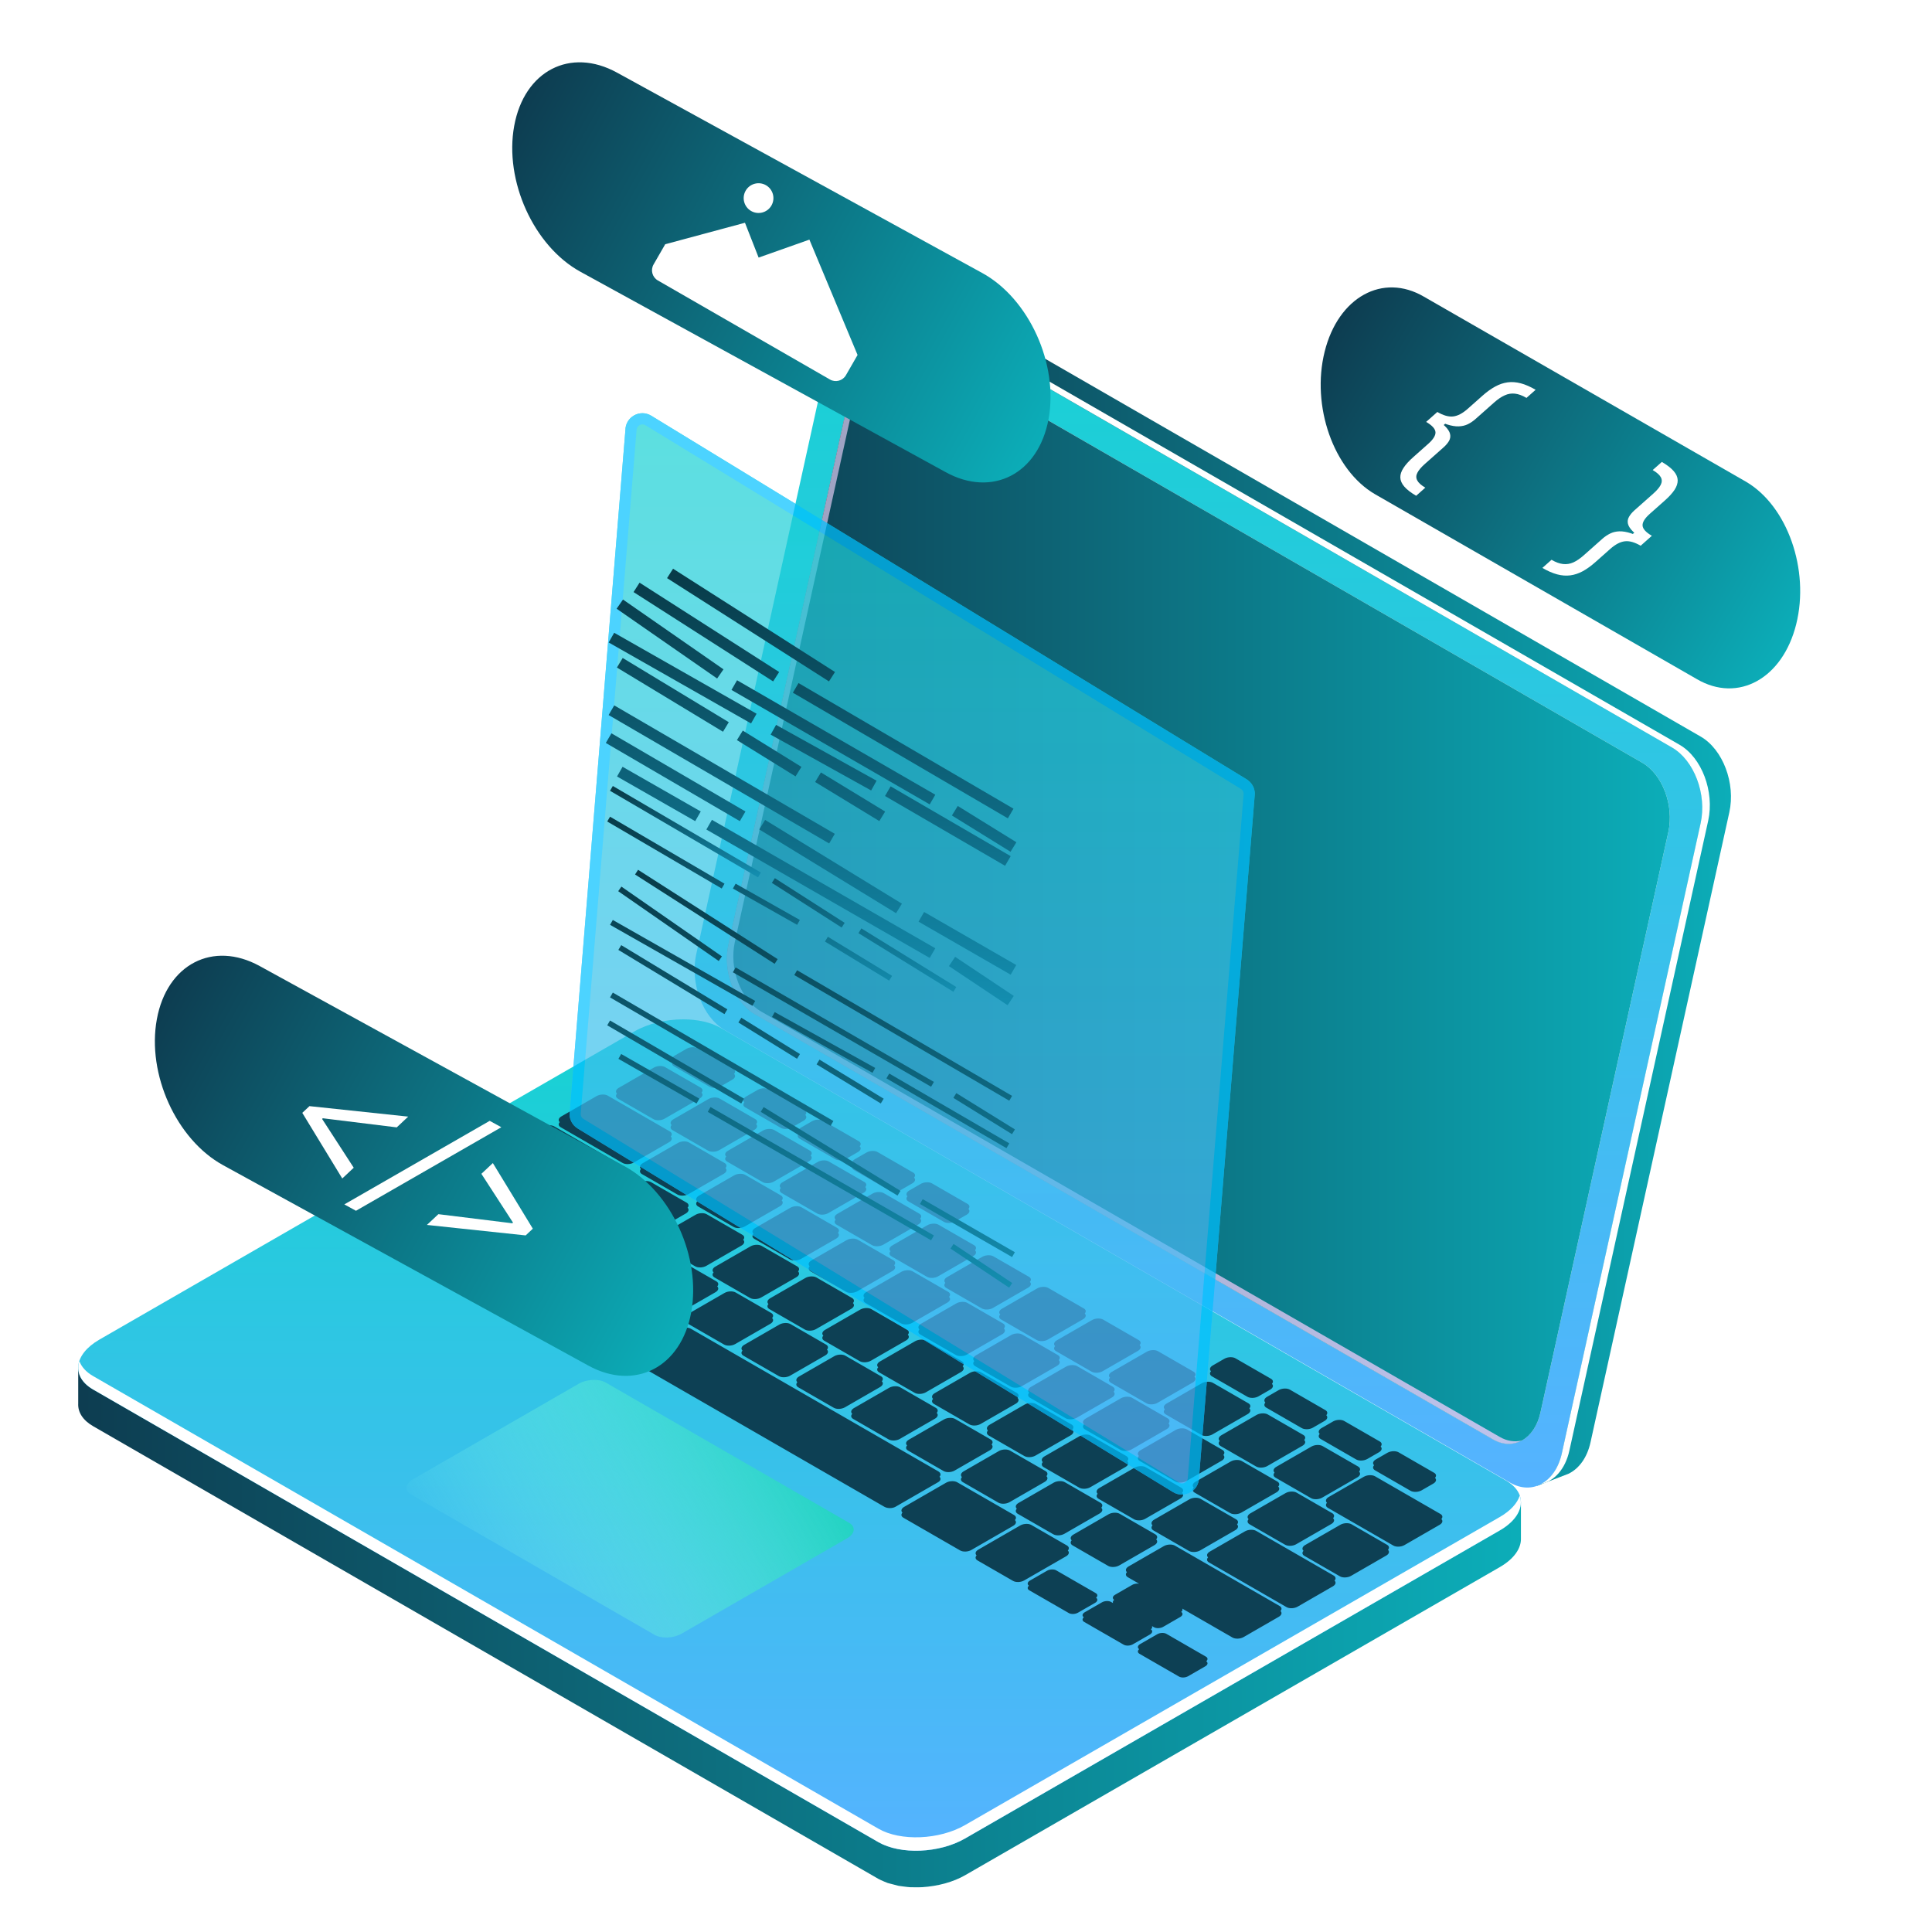
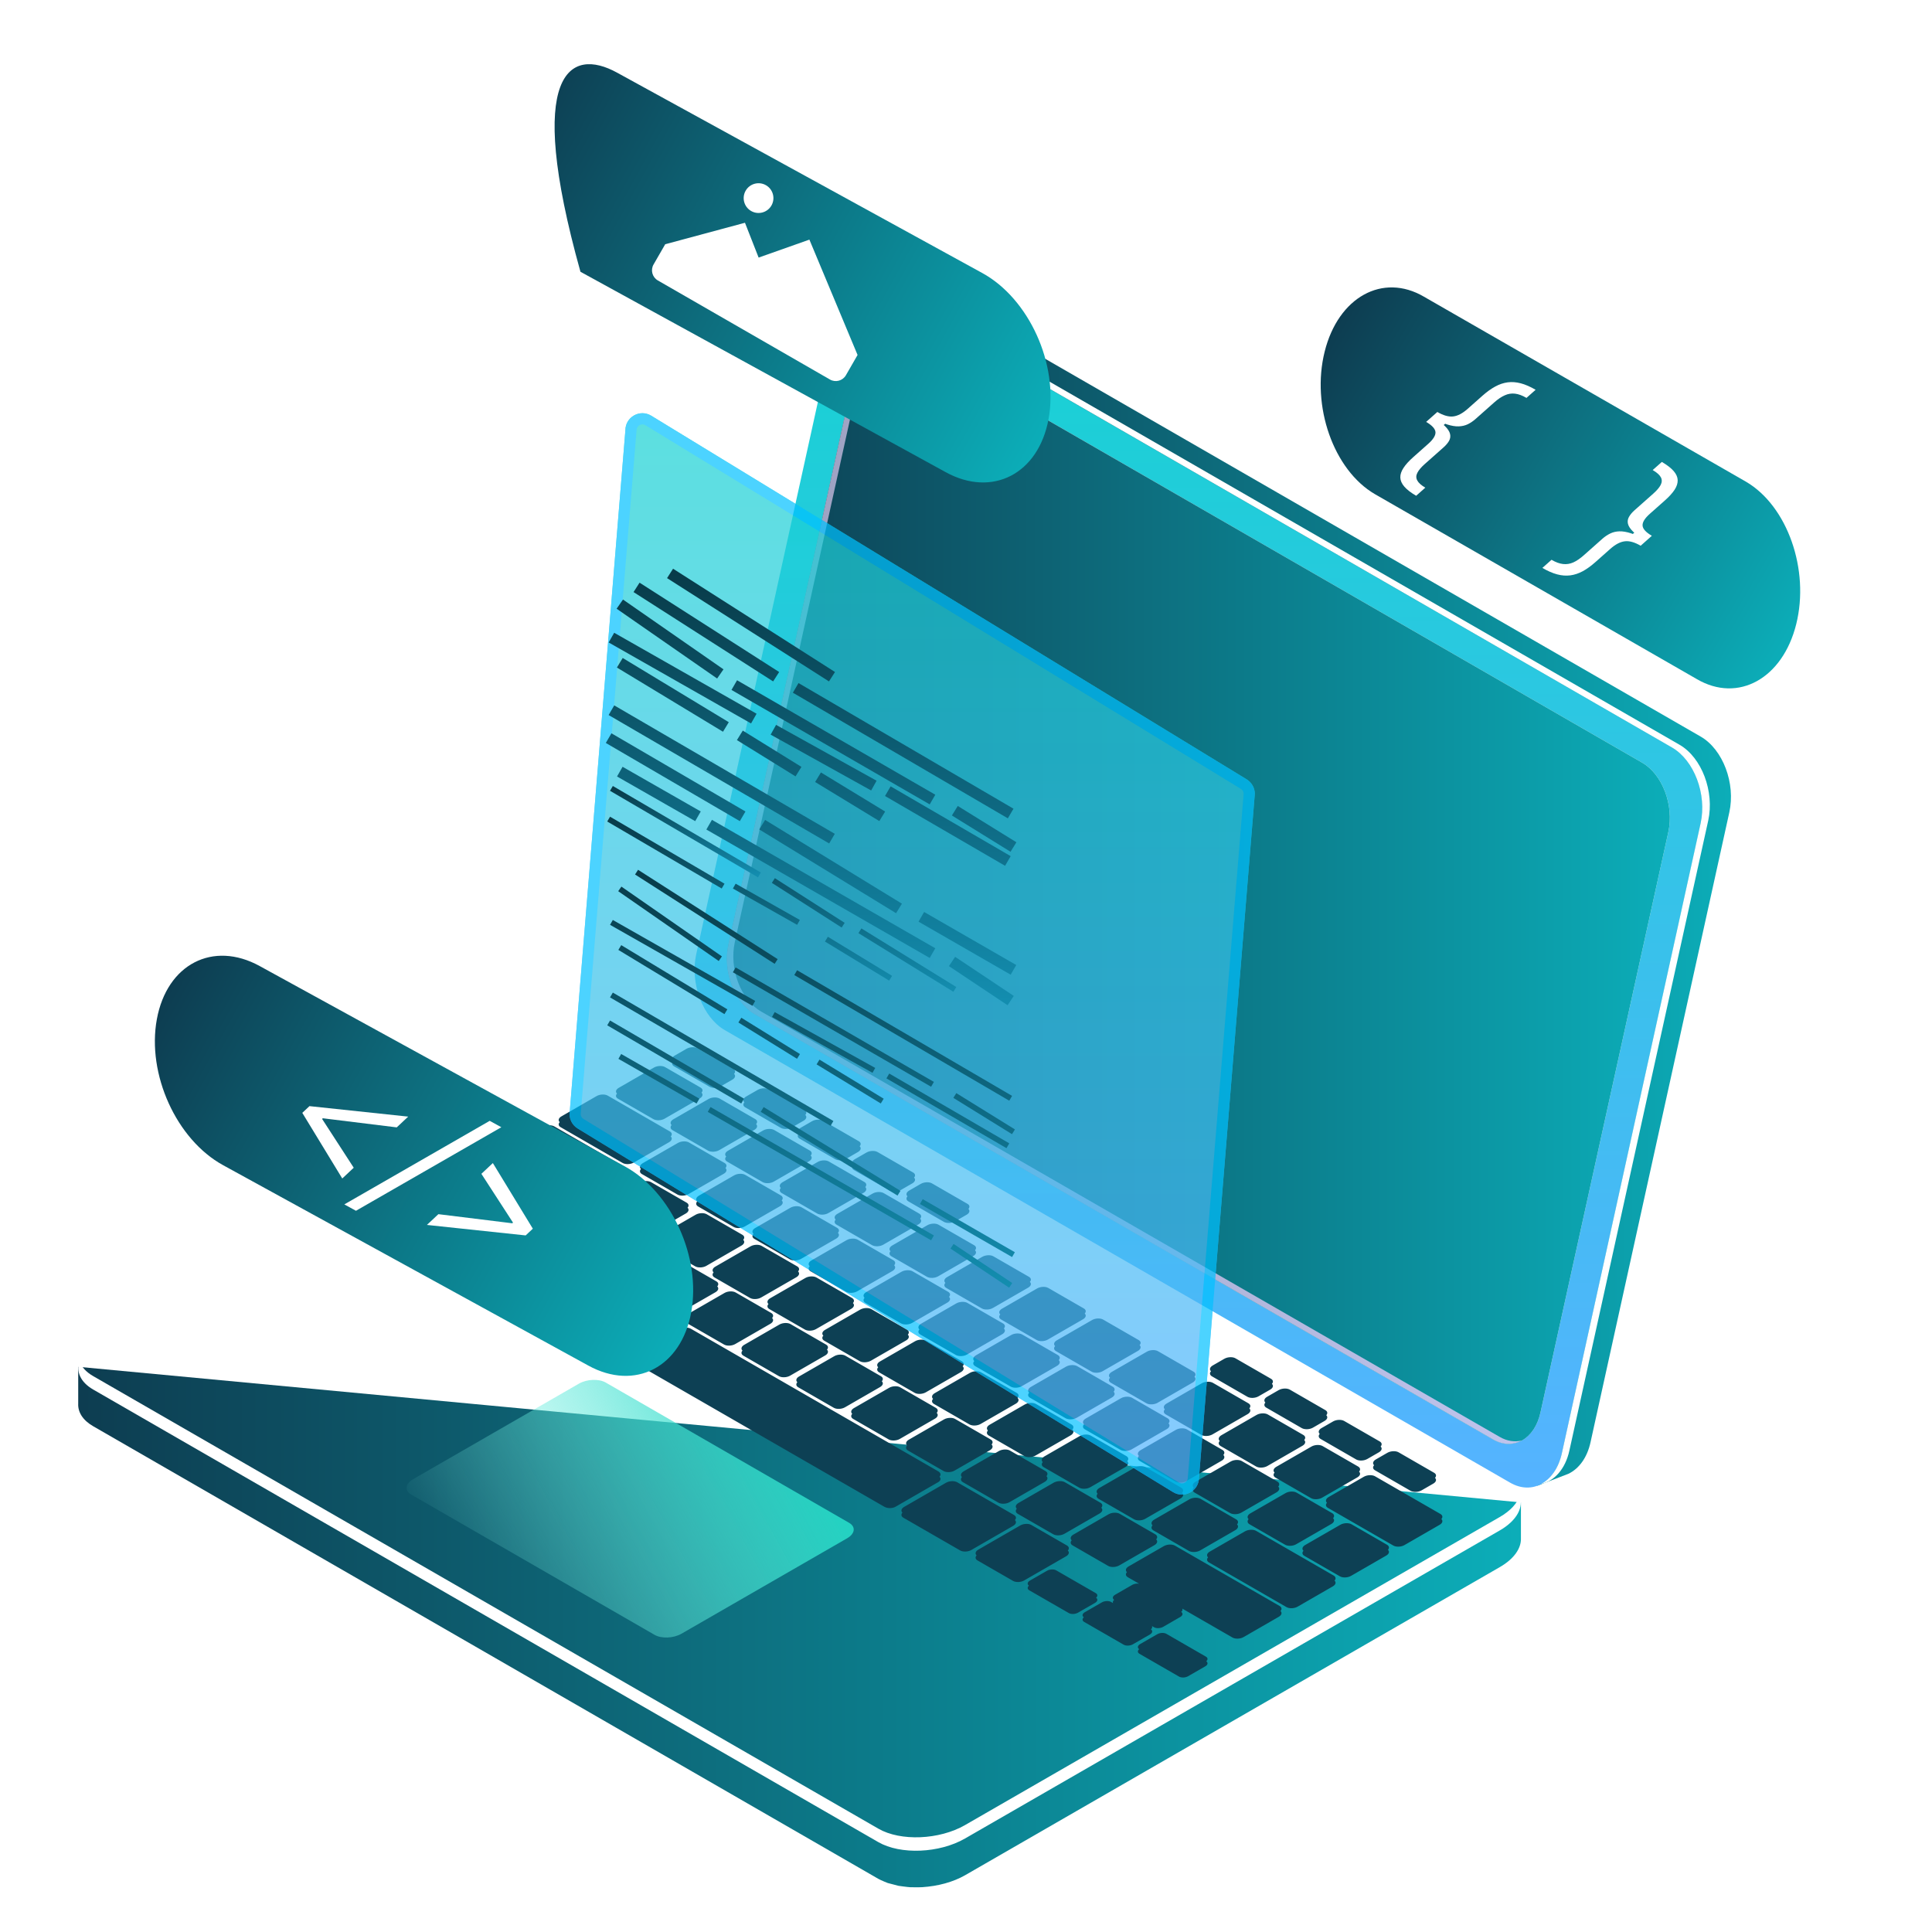
<svg xmlns="http://www.w3.org/2000/svg" width="346" height="346" viewBox="0 0 346 346" fill="none">
  <mask id="mask0_37_3604" style="mask-type:alpha" maskUnits="userSpaceOnUse" x="0" y="0" width="346" height="346">
    <rect width="346" height="346" fill="#D9D9D9" />
  </mask>
  <g mask="url(#mask0_37_3604)">
    <path d="M14.007 251.362C13.929 252.881 14.808 254.345 16.694 255.426L157.302 336.481C157.818 336.769 158.981 337.226 158.981 337.226L160.919 337.73C160.919 337.73 162.469 337.953 163.012 337.981C163.012 337.981 164.64 338.009 165.182 337.972C167.972 337.786 170.659 337.077 172.83 335.837L268.584 280.661C271.167 279.178 272.459 277.258 272.382 275.459V269.064L14.007 244.781V251.362Z" fill="url(#paint0_linear_37_3604)" />
    <path d="M304.578 131.916L163.948 50.864C162.948 50.281 160.84 50 160.84 50C160.277 50 159.715 50.108 159.184 50.281L153.795 52.334L275.321 266.081L280.882 263.941C282.741 263.055 284.24 261.089 284.849 258.28L309.701 145.486C310.857 140.279 308.546 134.207 304.578 131.916Z" fill="url(#paint1_linear_37_3604)" />
    <path d="M149.532 58.111L124.682 170.912C123.545 176.102 125.837 182.192 129.807 184.487L270.444 265.527C274.414 267.822 278.565 265.463 279.72 260.252L304.57 147.451C305.707 142.24 303.415 136.171 299.445 133.876L158.808 52.836C158.808 52.836 156.733 51.957 155.74 51.957C152.889 51.957 150.38 54.251 149.532 58.111Z" fill="url(#paint2_linear_37_3604)" />
    <path d="M154.629 52.095C155.947 51.816 157.388 52.009 158.812 52.824L299.435 133.87C303.407 136.163 305.711 142.249 304.559 147.457L279.714 260.241C279.123 262.941 277.729 264.848 275.97 265.769C278.35 265.255 280.336 263.112 281.063 259.769L305.923 146.964C307.06 141.756 304.771 135.67 300.785 133.377L160.162 52.331C158.237 51.238 156.281 51.238 154.629 52.095Z" fill="white" />
    <path d="M275.883 252.959L298.782 149.001C299.829 144.244 297.735 138.672 294.087 136.583L161.84 60.385C158.192 58.295 154.392 60.465 153.345 65.221L130.445 169.179C129.398 173.935 131.492 179.507 135.14 181.597L267.388 257.795C271.036 259.884 274.836 257.715 275.883 252.959Z" fill="white" />
    <path d="M294.087 136.583L161.841 60.386C160.895 59.849 159.933 59.59 159.021 59.59C156.42 59.59 154.123 61.699 153.347 65.222L130.447 169.18C129.4 173.955 131.494 179.508 135.142 181.597L267.388 257.795C271.035 259.884 274.835 257.735 275.882 252.959L298.782 149.001C299.828 144.245 297.735 138.673 294.087 136.583Z" fill="url(#paint3_linear_37_3604)" />
    <path d="M154.508 64.752C155.035 62.346 156.273 60.596 157.839 59.741C155.732 60.278 154.01 62.246 153.355 65.229L130.447 169.185C129.394 173.938 131.501 179.505 135.131 181.613L267.394 257.791C269.188 258.825 271.025 258.805 272.548 257.97C271.296 258.288 269.9 258.109 268.548 257.314L136.284 181.136C132.654 179.048 130.547 173.48 131.6 168.708L154.508 64.752Z" fill="url(#paint4_linear_37_3604)" />
-     <path d="M269.698 265.145L129.086 184.104C127.277 183.061 124.874 182.555 122.342 182.555C119.293 182.555 116.063 183.3 113.557 184.744L17.8 239.908C13.201 242.559 12.71 246.564 16.689 248.857L157.301 329.899C161.28 332.192 168.231 331.909 172.83 329.258L268.587 274.094C273.186 271.444 273.677 267.439 269.698 265.145Z" fill="url(#paint5_linear_37_3604)" />
    <path d="M122.039 292.585L151.715 275.489C153.14 274.668 153.292 273.427 152.059 272.716L108.482 247.601C107.249 246.891 105.095 246.978 103.67 247.8L73.994 264.9C72.569 265.716 72.417 266.958 73.65 267.668L117.226 292.783C118.459 293.494 120.614 293.406 122.039 292.585Z" fill="url(#paint6_linear_37_3604)" />
    <path d="M14.216 243.75C13.596 245.626 14.397 247.529 16.696 248.854L157.299 329.904C161.278 332.193 168.228 331.903 172.826 329.255L268.577 274.093C271.677 272.313 272.892 269.919 272.168 267.849C271.729 269.217 270.515 270.576 268.577 271.69L172.826 326.852C168.228 329.5 161.278 329.79 157.299 327.492L16.696 246.451C15.379 245.697 14.578 244.758 14.216 243.75Z" fill="white" />
    <path fill-rule="evenodd" clip-rule="evenodd" d="M131.463 192.323C131.749 192.011 131.702 191.643 131.299 191.411L124.936 187.744C124.706 187.61 124.397 187.544 124.073 187.544C123.681 187.544 123.268 187.642 122.946 187.826L120.861 189.029C120.343 189.327 120.229 189.759 120.552 190.06C120.268 190.371 120.314 190.737 120.716 190.969L127.079 194.632C127.589 194.927 128.482 194.895 129.072 194.551L131.157 193.352C131.675 193.056 131.787 192.624 131.463 192.323ZM125.465 194.773C125.868 195.006 125.916 195.371 125.631 195.684C125.954 195.985 125.841 196.418 125.324 196.714L119.016 200.348C118.429 200.686 117.54 200.722 117.027 200.43L110.664 196.76C110.261 196.53 110.216 196.163 110.5 195.851C110.176 195.551 110.29 195.122 110.805 194.823L117.112 191.188C117.435 191.005 117.848 190.906 118.239 190.906C118.564 190.906 118.872 190.971 119.105 191.107L125.465 194.773ZM119.813 204.563C120.335 204.264 120.448 203.834 120.123 203.534C120.409 203.223 120.362 202.858 119.961 202.626L108.837 196.215C108.608 196.081 108.296 196.016 107.975 196.016C107.58 196.016 107.167 196.11 106.845 196.297L100.54 199.932C100.026 200.227 99.912 200.659 100.236 200.96C99.952 201.272 99.998 201.64 100.401 201.869L111.516 208.28C112.029 208.575 112.922 208.536 113.513 208.198L119.813 204.563ZM112.835 211.567L106.53 215.199C105.938 215.54 105.046 215.575 104.536 215.283L90.833 207.382C90.433 207.15 90.385 206.784 90.669 206.473C90.347 206.173 90.459 205.743 90.974 205.442L97.282 201.81C97.603 201.623 98.012 201.528 98.407 201.528C98.729 201.528 99.04 201.594 99.273 201.728L112.978 209.624C113.38 209.856 113.426 210.222 113.141 210.534C113.466 210.834 113.351 211.268 112.835 211.567ZM122.966 215.382C123.369 215.614 123.414 215.981 123.131 216.291C123.455 216.592 123.34 217.024 122.825 217.322L116.518 220.954C115.931 221.298 115.037 221.331 114.526 221.035L108.166 217.371C107.762 217.139 107.715 216.772 108 216.461C107.677 216.16 107.789 215.729 108.306 215.428L114.611 211.799C114.931 211.613 115.345 211.515 115.737 211.515C116.061 211.515 116.374 211.583 116.603 211.715L122.966 215.382ZM76.779 222.816L70.418 219.148C70.014 218.916 69.966 218.55 70.252 218.238C69.929 217.938 70.04 217.51 70.558 217.211L78.07 212.882C78.393 212.695 78.805 212.6 79.199 212.6C79.521 212.6 79.83 212.665 80.062 212.8L86.423 216.464C86.826 216.696 86.871 217.066 86.586 217.378C86.911 217.678 86.797 218.108 86.282 218.407L78.773 222.733C78.182 223.075 77.292 223.11 76.779 222.816ZM88.596 228.396C88.009 228.738 87.115 228.774 86.604 228.479L80.244 224.811C79.841 224.58 79.796 224.214 80.08 223.902C79.756 223.602 79.871 223.173 80.384 222.871L87.897 218.545C88.219 218.358 88.633 218.263 89.024 218.263C89.348 218.263 89.657 218.328 89.887 218.463L96.249 222.127C96.653 222.359 96.7 222.727 96.414 223.04C96.738 223.34 96.627 223.772 96.109 224.07L88.596 228.396ZM106.076 227.79C106.476 228.022 106.523 228.389 106.238 228.702C106.562 229.002 106.449 229.432 105.933 229.734L98.422 234.06C97.833 234.397 96.943 234.437 96.43 234.142L90.067 230.474C89.667 230.243 89.62 229.878 89.903 229.565C89.581 229.265 89.694 228.833 90.209 228.534L97.721 224.208C98.045 224.022 98.459 223.926 98.85 223.926C99.175 223.926 99.484 223.992 99.713 224.127L106.076 227.79ZM118.622 224.721C118.908 224.408 118.861 224.04 118.457 223.808L112.098 220.144C111.865 220.009 111.555 219.944 111.232 219.944C110.84 219.944 110.426 220.039 110.106 220.226L103.797 223.861C103.283 224.157 103.172 224.588 103.493 224.888C103.21 225.2 103.257 225.569 103.656 225.798L110.019 229.469C110.532 229.76 111.421 229.724 112.016 229.383L118.316 225.752C118.834 225.454 118.946 225.022 118.622 224.721ZM119.843 235.129C120.356 235.424 121.248 235.388 121.84 235.047L128.144 231.416C128.661 231.113 128.776 230.683 128.451 230.383C128.736 230.071 128.691 229.704 128.288 229.471L121.922 225.808C121.692 225.673 121.383 225.608 121.061 225.608C120.668 225.608 120.254 225.702 119.931 225.89L113.628 229.521C113.111 229.82 112.996 230.252 113.321 230.553C113.036 230.863 113.082 231.23 113.484 231.461L119.843 235.129ZM138.274 236.046C138.559 235.734 138.514 235.367 138.111 235.134L131.751 231.471C131.519 231.336 131.207 231.271 130.882 231.271C130.491 231.271 130.078 231.365 129.755 231.553L123.451 235.185C122.934 235.483 122.821 235.915 123.144 236.216C122.86 236.526 122.907 236.893 123.307 237.125L129.67 240.792C130.181 241.087 131.072 241.048 131.662 240.71L137.967 237.076C138.485 236.777 138.599 236.346 138.274 236.046ZM147.938 240.799C148.337 241.031 148.384 241.398 148.101 241.711C148.422 242.011 148.311 242.44 147.797 242.739L141.49 246.373C140.901 246.711 140.009 246.75 139.496 246.455L133.133 242.788C132.733 242.556 132.686 242.19 132.969 241.878C132.647 241.576 132.761 241.143 133.277 240.847L139.581 237.213C139.903 237.026 140.317 236.934 140.707 236.934C141.033 236.934 141.344 236.997 141.575 237.131L147.938 240.799ZM157.924 247.372C158.209 247.06 158.165 246.694 157.761 246.462L151.401 242.795C151.169 242.66 150.859 242.594 150.535 242.594C150.143 242.594 149.729 242.689 149.409 242.877L143.101 246.511C142.583 246.807 142.471 247.238 142.796 247.539C142.509 247.851 142.557 248.219 142.961 248.452L149.324 252.119C149.835 252.413 150.726 252.374 151.316 252.037L157.62 248.402C158.135 248.103 158.25 247.671 157.924 247.372ZM167.447 254.065C167.965 253.767 168.077 253.335 167.753 253.035C168.039 252.723 167.991 252.357 167.588 252.125L161.225 248.458C160.996 248.323 160.684 248.258 160.362 248.258C159.968 248.258 159.558 248.352 159.233 248.54L152.928 252.174C152.414 252.47 152.299 252.902 152.623 253.202C152.339 253.514 152.384 253.882 152.787 254.111L159.147 257.782C159.658 258.074 160.552 258.038 161.139 257.7L167.447 254.065ZM177.579 258.696C177.904 258.997 177.789 259.427 177.272 259.729L170.967 263.36C170.377 263.701 169.488 263.737 168.975 263.442L162.611 259.774C162.212 259.543 162.165 259.176 162.448 258.865C162.127 258.565 162.238 258.133 162.752 257.837L169.06 254.203C169.382 254.016 169.796 253.921 170.186 253.921C170.512 253.921 170.82 253.986 171.052 254.121L177.416 257.788C177.818 258.02 177.864 258.385 177.579 258.696ZM187.243 263.452C187.644 263.684 187.69 264.049 187.406 264.36C187.729 264.66 187.616 265.09 187.099 265.389L180.795 269.023C180.205 269.361 179.311 269.4 178.799 269.106L172.439 265.438C172.037 265.206 171.991 264.84 172.275 264.529C171.951 264.229 172.066 263.796 172.583 263.498L178.887 259.867C179.208 259.679 179.623 259.585 180.014 259.585C180.338 259.585 180.648 259.65 180.88 259.785L187.243 263.452ZM190.618 274.687C190.028 275.025 189.137 275.064 188.628 274.769L182.262 271.102C181.862 270.87 181.815 270.504 182.1 270.191C181.776 269.892 181.888 269.457 182.406 269.161L188.71 265.527C189.033 265.343 189.447 265.248 189.84 265.248C190.162 265.248 190.474 265.313 190.703 265.445L197.066 269.116C197.469 269.345 197.515 269.712 197.23 270.024C197.555 270.324 197.44 270.754 196.925 271.053L190.618 274.687ZM206.894 274.775C207.294 275.007 207.341 275.375 207.058 275.687C207.379 275.986 207.268 276.417 206.753 276.716L200.445 280.35C199.858 280.688 198.966 280.727 198.453 280.433L192.093 276.765C191.69 276.533 191.642 276.165 191.928 275.852C191.604 275.552 191.716 275.121 192.234 274.825L198.535 271.19C198.86 271.003 199.274 270.908 199.667 270.908C199.99 270.908 200.301 270.973 200.532 271.108L206.894 274.775ZM133.101 222.039C133.385 221.727 133.34 221.359 132.937 221.128L126.577 217.464C126.345 217.329 126.036 217.263 125.711 217.263C125.321 217.263 124.907 217.358 124.582 217.545L118.277 221.18C117.76 221.476 117.647 221.908 117.97 222.208C117.686 222.52 117.733 222.889 118.133 223.12L124.5 226.785C125.008 227.079 125.902 227.043 126.492 226.703L132.796 223.067C133.311 222.771 133.426 222.34 133.101 222.039ZM142.926 227.702C143.211 227.391 143.167 227.023 142.763 226.79L136.4 223.127C136.171 222.992 135.861 222.926 135.537 222.926C135.142 222.926 134.728 223.021 134.408 223.209L128.103 226.843C127.585 227.138 127.473 227.57 127.797 227.87C127.511 228.182 127.559 228.55 127.962 228.78L134.322 232.448C134.834 232.743 135.727 232.707 136.315 232.366L142.622 228.735C143.137 228.435 143.252 228.003 142.926 227.702ZM152.586 232.454C152.99 232.687 153.037 233.055 152.75 233.366C153.075 233.666 152.964 234.096 152.445 234.398L146.142 238.026C145.55 238.37 144.661 238.406 144.148 238.111L137.786 234.444C137.385 234.212 137.338 233.845 137.623 233.535C137.299 233.234 137.412 232.802 137.93 232.503L144.233 228.872C144.555 228.684 144.966 228.59 145.359 228.59C145.682 228.59 145.993 228.655 146.227 228.79L152.586 232.454ZM162.578 239.028C162.865 238.717 162.818 238.347 162.414 238.117L156.051 234.453C155.818 234.319 155.51 234.253 155.182 234.253C154.791 234.253 154.381 234.346 154.061 234.532L147.754 238.166C147.24 238.462 147.125 238.896 147.449 239.197C147.165 239.508 147.211 239.876 147.613 240.107L153.976 243.774C154.484 244.069 155.378 244.029 155.969 243.689L162.273 240.058C162.791 239.759 162.903 239.327 162.578 239.028ZM172.242 243.777C172.644 244.009 172.69 244.378 172.406 244.689C172.73 244.99 172.615 245.423 172.098 245.721L165.797 249.353C165.203 249.693 164.312 249.732 163.801 249.438L157.438 245.77C157.038 245.539 156.991 245.172 157.275 244.86C156.952 244.56 157.065 244.126 157.582 243.83L163.886 240.196C164.212 240.008 164.625 239.914 165.016 239.914C165.341 239.914 165.649 239.979 165.879 240.114L172.242 243.777ZM173.625 255.102L167.263 251.434C166.861 251.202 166.815 250.833 167.1 250.522C166.775 250.221 166.89 249.79 167.408 249.494L173.711 245.859C174.033 245.671 174.447 245.577 174.84 245.577C175.163 245.577 175.474 245.642 175.705 245.777L182.067 249.441C182.47 249.673 182.515 250.04 182.23 250.352C182.556 250.653 182.441 251.086 181.923 251.385L175.62 255.016C175.028 255.357 174.135 255.393 173.625 255.102ZM177.088 257.094L183.455 260.762C183.966 261.056 184.857 261.021 185.444 260.679L191.752 257.048C192.266 256.749 192.381 256.316 192.055 256.015C192.341 255.704 192.296 255.336 191.892 255.104L185.532 251.44C185.3 251.306 184.992 251.24 184.666 251.24C184.276 251.24 183.862 251.335 183.537 251.523L177.232 255.157C176.715 255.452 176.602 255.885 176.925 256.185C176.641 256.496 176.688 256.864 177.088 257.094ZM195.269 266.34C194.682 266.684 193.789 266.719 193.277 266.425L186.918 262.757C186.514 262.525 186.466 262.158 186.752 261.847C186.428 261.547 186.541 261.116 187.058 260.817L193.362 257.186C193.684 256.999 194.098 256.904 194.488 256.904C194.814 256.904 195.122 256.969 195.356 257.104L201.718 260.768C202.118 261 202.165 261.368 201.881 261.68C202.203 261.98 202.092 262.41 201.577 262.711L195.269 266.34ZM203.103 272.088C203.616 272.383 204.506 272.343 205.096 272.003L211.4 268.372C211.918 268.073 212.03 267.644 211.706 267.344C211.992 267.031 211.944 266.663 211.541 266.431L205.181 262.764C204.948 262.63 204.64 262.567 204.315 262.567C203.924 262.567 203.511 262.659 203.189 262.846L196.881 266.481C196.368 266.776 196.252 267.21 196.575 267.511C196.292 267.822 196.338 268.189 196.74 268.421L203.103 272.088ZM214.924 277.67C214.334 278.007 213.44 278.046 212.929 277.752L206.568 274.084C206.166 273.852 206.12 273.485 206.404 273.173C206.08 272.873 206.195 272.439 206.709 272.143L213.014 268.509C213.339 268.322 213.753 268.227 214.143 268.227C214.469 268.227 214.777 268.293 215.006 268.427L221.373 272.094C221.773 272.324 221.82 272.693 221.535 273.006C221.859 273.306 221.746 273.736 221.228 274.035L214.924 277.67ZM238.841 282.16C239.24 282.391 239.287 282.76 239.003 283.071C239.326 283.37 239.214 283.804 238.696 284.099L232.392 287.735C231.803 288.076 230.91 288.112 230.399 287.817L216.517 279.817C216.114 279.587 216.066 279.217 216.352 278.906C216.028 278.603 216.14 278.175 216.658 277.876L222.961 274.245C223.284 274.058 223.7 273.963 224.091 273.963C224.416 273.963 224.724 274.028 224.954 274.159L238.841 282.16ZM251.519 276.71C250.929 277.05 250.038 277.086 249.528 276.791L237.809 270.04C237.409 269.808 237.362 269.443 237.645 269.13C237.324 268.829 237.436 268.395 237.952 268.099L244.257 264.465C244.582 264.281 244.993 264.187 245.387 264.187C245.708 264.187 246.021 264.252 246.25 264.384L257.967 271.137C258.37 271.369 258.416 271.736 258.131 272.047C258.456 272.347 258.342 272.779 257.823 273.075L251.519 276.71ZM159.971 225.683C160.371 225.915 160.418 226.282 160.133 226.594C160.457 226.895 160.344 227.328 159.827 227.624L153.523 231.258C152.934 231.595 152.042 231.635 151.529 231.34L145.166 227.673C144.766 227.44 144.719 227.075 145.004 226.762C144.68 226.464 144.793 226.031 145.31 225.732L151.614 222.098C151.936 221.914 152.35 221.819 152.744 221.819C153.066 221.819 153.374 221.882 153.608 222.016L159.971 225.683ZM150.064 220.792C150.35 220.48 150.302 220.114 149.899 219.882L143.539 216.215C143.305 216.08 142.994 216.015 142.672 216.015C142.278 216.015 141.868 216.109 141.546 216.297L135.242 219.927C134.725 220.227 134.612 220.659 134.936 220.96C134.651 221.271 134.698 221.637 135.098 221.868L141.461 225.536C141.973 225.831 142.863 225.795 143.454 225.454L149.758 221.823C150.276 221.521 150.388 221.092 150.064 220.792ZM139.828 214.075C140.232 214.307 140.279 214.675 139.992 214.988C140.317 215.287 140.206 215.719 139.687 216.018L133.383 219.65C132.792 219.99 131.899 220.029 131.39 219.734L125.027 216.067C124.624 215.836 124.579 215.466 124.863 215.155C124.539 214.854 124.654 214.423 125.168 214.127L131.475 210.493C131.798 210.305 132.212 210.211 132.602 210.211C132.927 210.211 133.236 210.275 133.465 210.41L139.828 214.075ZM129.923 209.184C130.209 208.873 130.16 208.505 129.757 208.274L123.394 204.606C123.165 204.475 122.854 204.406 122.528 204.406C122.138 204.406 121.727 204.504 121.405 204.691L115.098 208.319C114.584 208.621 114.469 209.053 114.792 209.353C114.509 209.664 114.554 210.031 114.957 210.263L121.32 213.927C121.828 214.222 122.722 214.186 123.312 213.845L129.617 210.21C130.134 209.915 130.246 209.485 129.923 209.184ZM169.795 231.346C170.198 231.578 170.246 231.944 169.961 232.257C170.284 232.558 170.172 232.991 169.654 233.286L163.35 236.921C162.759 237.26 161.865 237.295 161.357 237.003L154.994 233.336C154.591 233.104 154.546 232.736 154.831 232.424C154.506 232.124 154.62 231.694 155.135 231.395L161.442 227.761C161.765 227.577 162.178 227.482 162.569 227.482C162.894 227.482 163.203 227.545 163.432 227.679L169.795 231.346ZM179.784 237.918C180.069 237.607 180.022 237.241 179.622 237.01L173.258 233.342C173.029 233.208 172.721 233.146 172.395 233.146C172.005 233.146 171.591 233.24 171.266 233.424L164.962 237.059C164.446 237.358 164.333 237.789 164.656 238.089C164.372 238.4 164.418 238.767 164.817 238.999L171.181 242.663C171.692 242.959 172.586 242.922 173.176 242.584L179.478 238.95C179.995 238.654 180.108 238.22 179.784 237.918ZM189.448 242.673C189.851 242.904 189.896 243.271 189.612 243.582C189.937 243.883 189.821 244.315 189.304 244.613L183.001 248.245C182.409 248.586 181.516 248.622 181.007 248.327L174.645 244.663C174.241 244.431 174.196 244.064 174.481 243.751C174.156 243.451 174.271 243.021 174.788 242.719L181.092 239.088C181.414 238.9 181.828 238.806 182.218 238.806C182.543 238.806 182.855 238.871 183.086 239.006L189.448 242.673ZM199.437 249.246C199.761 249.546 199.646 249.978 199.131 250.274L192.827 253.908C192.237 254.246 191.342 254.285 190.835 253.99L184.468 250.326C184.071 250.094 184.024 249.728 184.308 249.416C183.986 249.115 184.097 248.681 184.616 248.382L190.917 244.751C191.242 244.564 191.656 244.469 192.046 244.469C192.371 244.469 192.679 244.534 192.914 244.666L199.273 248.336C199.675 248.566 199.72 248.934 199.437 249.246ZM208.958 255.937C209.472 255.642 209.587 255.21 209.264 254.909C209.547 254.598 209.502 254.229 209.099 253.996L202.736 250.329C202.507 250.198 202.197 250.133 201.873 250.133C201.478 250.133 201.064 250.227 200.743 250.414L194.44 254.045C193.92 254.344 193.809 254.777 194.135 255.075C193.847 255.388 193.894 255.756 194.298 255.986L200.661 259.654C201.17 259.949 202.064 259.913 202.651 259.572L208.958 255.937ZM210.485 265.317L204.121 261.649C203.722 261.42 203.677 261.051 203.962 260.74C203.637 260.44 203.75 260.008 204.267 259.709L210.57 256.078C210.893 255.891 211.306 255.796 211.696 255.796C212.022 255.796 212.33 255.861 212.564 255.992L218.923 259.66C219.326 259.892 219.374 260.26 219.088 260.572C219.412 260.871 219.3 261.305 218.782 261.6L212.482 265.235C211.89 265.576 210.998 265.609 210.485 265.317ZM228.754 265.323C229.154 265.555 229.201 265.922 228.917 266.232C229.24 266.533 229.127 266.965 228.609 267.263L222.305 270.895C221.715 271.239 220.821 271.272 220.313 270.977L213.949 267.313C213.546 267.081 213.501 266.713 213.786 266.402C213.461 266.102 213.575 265.672 214.09 265.373L220.398 261.742C220.72 261.554 221.134 261.459 221.524 261.459C221.849 261.459 222.158 261.525 222.387 261.656L228.754 265.323ZM238.739 271.895C239.024 271.585 238.978 271.218 238.576 270.987L232.213 267.319C231.983 267.184 231.672 267.119 231.347 267.119C230.956 267.119 230.545 267.214 230.22 267.404L223.916 271.032C223.398 271.335 223.286 271.765 223.611 272.066C223.325 272.376 223.371 272.744 223.772 272.976L230.135 276.64C230.646 276.936 231.54 276.903 232.131 276.559L238.432 272.927C238.949 272.629 239.064 272.196 238.739 271.895ZM248.403 276.651C248.806 276.879 248.851 277.247 248.567 277.558C248.892 277.859 248.777 278.291 248.259 278.587L241.956 282.222C241.364 282.563 240.472 282.599 239.965 282.304L233.599 278.64C233.196 278.408 233.151 278.041 233.436 277.729C233.111 277.427 233.226 276.995 233.743 276.696L240.047 273.065C240.369 272.878 240.783 272.783 241.173 272.783C241.499 272.783 241.81 272.848 242.041 272.979L248.403 276.651ZM154.961 212.588C155.244 212.276 155.197 211.91 154.797 211.679L148.434 208.011C148.202 207.877 147.892 207.811 147.568 207.811C147.176 207.811 146.762 207.906 146.442 208.093L140.137 211.724C139.623 212.023 139.508 212.455 139.832 212.756C139.548 213.067 139.593 213.433 139.996 213.664L146.357 217.332C146.868 217.627 147.762 217.591 148.349 217.25L154.656 213.618C155.17 213.32 155.282 212.889 154.961 212.588ZM144.875 207.981C145.393 207.682 145.508 207.252 145.182 206.952C145.467 206.64 145.422 206.274 145.019 206.045L138.657 202.377C138.426 202.243 138.114 202.177 137.789 202.177C137.399 202.177 136.985 202.272 136.663 202.456L130.362 206.09C129.845 206.389 129.73 206.822 130.055 207.123C129.77 207.434 129.816 207.799 130.218 208.03L136.578 211.698C137.091 211.993 137.983 211.954 138.575 211.616L144.875 207.981ZM135.406 201.319C135.691 201.007 135.646 200.639 135.243 200.408L128.883 196.74C128.649 196.605 128.341 196.54 128.015 196.54C127.625 196.54 127.211 196.638 126.886 196.822L120.582 200.457C120.065 200.756 119.956 201.188 120.277 201.486C119.992 201.799 120.041 202.165 120.438 202.397L126.804 206.064C127.317 206.359 128.206 206.32 128.798 205.982L135.102 202.348C135.616 202.049 135.731 201.619 135.406 201.319ZM133.474 198.32L139.838 201.987C140.35 202.282 141.24 202.246 141.831 201.906L143.915 200.706C144.431 200.407 144.545 199.975 144.22 199.676C144.505 199.363 144.46 198.997 144.058 198.765L137.694 195.098C137.464 194.964 137.155 194.898 136.83 194.898C136.439 194.898 136.027 194.993 135.704 195.18L133.616 196.38C133.1 196.681 132.986 197.111 133.311 197.411C133.026 197.723 133.072 198.091 133.474 198.32ZM153.957 205.285C154.24 204.974 154.194 204.605 153.795 204.377L147.432 200.709C147.199 200.575 146.89 200.509 146.565 200.509C146.174 200.509 145.761 200.604 145.436 200.791L143.354 201.994C142.839 202.289 142.725 202.721 143.05 203.022C142.764 203.334 142.81 203.701 143.213 203.93L149.572 207.598C150.085 207.893 150.977 207.857 151.566 207.52L153.651 206.314C154.166 206.018 154.279 205.585 153.957 205.285ZM163.531 209.987C163.933 210.219 163.979 210.586 163.695 210.897C164.019 211.197 163.904 211.629 163.389 211.927L161.301 213.13C160.714 213.468 159.824 213.507 159.311 213.212L152.948 209.545C152.545 209.313 152.498 208.945 152.784 208.633C152.46 208.332 152.572 207.901 153.09 207.605L155.175 206.406C155.496 206.215 155.91 206.12 156.301 206.12C156.626 206.12 156.938 206.186 157.168 206.32L163.531 209.987ZM173.431 216.507C173.713 216.194 173.668 215.83 173.269 215.599L166.906 211.931C166.673 211.797 166.364 211.731 166.042 211.731C165.648 211.731 165.234 211.829 164.91 212.013L162.828 213.216C162.311 213.511 162.199 213.945 162.52 214.246C162.237 214.558 162.285 214.924 162.683 215.156L169.046 218.823C169.558 219.115 170.449 219.079 171.039 218.738L173.125 217.538C173.639 217.243 173.753 216.808 173.431 216.507ZM227.624 246.924C228.024 247.156 228.071 247.522 227.787 247.834C228.11 248.134 227.998 248.568 227.48 248.864L225.395 250.063C224.804 250.408 223.915 250.444 223.401 250.149L217.039 246.482C216.64 246.25 216.592 245.883 216.876 245.573C216.554 245.272 216.666 244.84 217.183 244.542L219.269 243.339C219.59 243.155 220.004 243.057 220.395 243.057C220.72 243.057 221.029 243.123 221.258 243.257L227.624 246.924ZM237.522 253.446C237.806 253.134 237.759 252.767 237.359 252.538L230.997 248.868C230.763 248.737 230.455 248.671 230.13 248.671C229.739 248.671 229.325 248.766 229.004 248.949L226.919 250.152C226.403 250.451 226.289 250.881 226.614 251.181C226.329 251.494 226.374 251.863 226.778 252.093L233.137 255.76C233.649 256.052 234.543 256.018 235.133 255.678L237.215 254.475C237.733 254.176 237.844 253.747 237.522 253.446ZM242.874 261.371C243.387 261.666 244.277 261.627 244.867 261.289L246.952 260.089C247.468 259.788 247.582 259.359 247.257 259.056C247.542 258.745 247.496 258.378 247.093 258.146L240.731 254.482C240.5 254.347 240.189 254.282 239.864 254.282C239.474 254.282 239.062 254.377 238.741 254.564L236.656 255.763C236.138 256.062 236.027 256.494 236.349 256.792C236.065 257.104 236.112 257.472 236.512 257.703L242.874 261.371ZM256.995 264.668C257.279 264.356 257.231 263.989 256.832 263.757L250.469 260.09C250.239 259.958 249.927 259.893 249.606 259.893C249.211 259.893 248.798 259.988 248.473 260.175L246.391 261.374C245.876 261.67 245.762 262.104 246.086 262.406C245.801 262.717 245.847 263.082 246.25 263.314L252.61 266.982C253.121 267.277 254.015 267.237 254.602 266.9L256.688 265.697C257.205 265.401 257.317 264.967 256.995 264.668ZM164.624 217.342C165.025 217.573 165.072 217.939 164.787 218.25C165.111 218.551 164.998 218.983 164.48 219.279L158.176 222.914C157.586 223.251 156.695 223.29 156.183 222.995L149.82 219.328C149.417 219.096 149.372 218.731 149.656 218.419C149.332 218.118 149.447 217.686 149.961 217.388L156.269 213.757C156.591 213.569 157 213.475 157.392 213.475C157.716 213.475 158.029 213.54 158.258 213.675L164.624 217.342ZM174.611 223.912C174.895 223.6 174.85 223.234 174.451 223.002L168.085 219.335C167.854 219.203 167.546 219.138 167.221 219.138C166.83 219.138 166.417 219.233 166.091 219.417L159.788 223.051C159.273 223.35 159.158 223.782 159.483 224.081C159.198 224.394 159.243 224.759 159.646 224.992L166.006 228.659C166.519 228.954 167.411 228.915 168.003 228.577L174.304 224.943C174.822 224.646 174.935 224.213 174.611 223.912ZM177.827 234.24L184.13 230.606C184.648 230.31 184.763 229.875 184.437 229.575C184.722 229.262 184.677 228.897 184.274 228.665L177.912 224.998C177.681 224.863 177.373 224.798 177.047 224.798C176.657 224.798 176.24 224.896 175.918 225.08L169.615 228.715C169.097 229.013 168.982 229.444 169.307 229.744C169.022 230.056 169.068 230.423 169.47 230.655L175.832 234.323C176.342 234.617 177.235 234.578 177.827 234.24ZM194.264 235.237C194.546 234.925 194.501 234.56 194.102 234.329L187.738 230.661C187.506 230.527 187.196 230.462 186.875 230.462C186.48 230.462 186.067 230.56 185.743 230.744L179.441 234.378C178.924 234.677 178.811 235.106 179.135 235.407C178.85 235.719 178.897 236.086 179.297 236.315L185.661 239.985C186.172 240.277 187.066 240.242 187.653 239.903L193.956 236.268C194.473 235.973 194.586 235.538 194.264 235.237ZM203.925 239.992C204.328 240.224 204.373 240.589 204.089 240.901C204.413 241.202 204.299 241.634 203.784 241.932L197.477 245.564C196.89 245.905 195.996 245.941 195.488 245.646L189.125 241.978C188.721 241.746 188.673 241.38 188.959 241.069C188.636 240.768 188.748 240.34 189.266 240.038L195.573 236.407C195.894 236.22 196.304 236.125 196.696 236.125C197.02 236.125 197.333 236.19 197.562 236.325L203.925 239.992ZM213.915 246.564C214.2 246.252 214.153 245.887 213.752 245.655L207.389 241.988C207.156 241.853 206.845 241.788 206.52 241.788C206.129 241.788 205.719 241.883 205.397 242.067L199.093 245.701C198.577 246.003 198.463 246.434 198.787 246.734C198.503 247.045 198.549 247.41 198.948 247.642L205.311 251.31C205.823 251.604 206.716 251.565 207.307 251.227L213.608 247.593C214.126 247.297 214.238 246.864 213.915 246.564ZM208.773 253.305L215.137 256.973C215.645 257.268 216.539 257.228 217.129 256.891L223.434 253.257C223.951 252.961 224.064 252.528 223.74 252.227C224.025 251.915 223.979 251.547 223.578 251.316L217.211 247.648C216.982 247.517 216.674 247.452 216.349 247.452C215.958 247.452 215.544 247.546 215.222 247.73L208.915 251.365C208.4 251.664 208.285 252.096 208.61 252.395C208.325 252.708 208.37 253.073 208.773 253.305ZM233.565 257.89C233.85 257.578 233.805 257.211 233.402 256.979L227.043 253.311C226.811 253.178 226.501 253.115 226.175 253.115C225.785 253.115 225.371 253.21 225.046 253.394L218.745 257.028C218.227 257.327 218.114 257.758 218.438 258.058C218.154 258.37 218.199 258.737 218.598 258.969L224.961 262.636C225.474 262.931 226.366 262.891 226.958 262.554L233.258 258.92C233.776 258.624 233.891 258.189 233.565 257.89ZM243.23 262.642C243.632 262.874 243.678 263.241 243.395 263.553C243.718 263.854 243.603 264.287 243.089 264.582L236.781 268.217C236.19 268.555 235.298 268.591 234.791 268.299L228.426 264.629C228.023 264.399 227.977 264.033 228.263 263.721C227.937 263.421 228.052 262.991 228.57 262.691L234.873 259.057C235.196 258.873 235.609 258.778 236.003 258.778C236.328 258.778 236.637 258.841 236.867 258.975L243.23 262.642ZM108.61 218.948C108.895 218.638 108.85 218.272 108.447 218.04L89.708 207.24C89.477 207.107 89.164 207.041 88.841 207.041C88.448 207.041 88.038 207.136 87.718 207.319L81.414 210.954C80.896 211.256 80.781 211.687 81.106 211.987C80.821 212.298 80.867 212.663 81.269 212.895L100.008 223.693C100.518 223.989 101.407 223.955 101.998 223.611L108.302 219.977C108.821 219.681 108.936 219.249 108.61 218.948ZM211.731 288.082L220.721 293.264C221.228 293.558 222.123 293.522 222.714 293.182L229.017 289.55C229.535 289.249 229.646 288.818 229.324 288.518C229.608 288.206 229.561 287.841 229.162 287.609L210.421 276.81C210.189 276.676 209.877 276.611 209.554 276.611C209.164 276.611 208.751 276.706 208.431 276.892L202.124 280.525C201.609 280.823 201.494 281.255 201.818 281.556C201.534 281.866 201.58 282.233 201.982 282.464L204 283.627C203.902 283.61 203.799 283.602 203.694 283.602C203.373 283.602 203.034 283.68 202.768 283.835L199.698 285.604C199.234 285.871 199.166 286.27 199.529 286.513C199.311 286.695 199.245 286.912 199.338 287.099L198.98 286.892C198.79 286.781 198.537 286.728 198.271 286.728C197.949 286.728 197.611 286.807 197.345 286.961L194.272 288.731C193.811 288.997 193.742 289.394 194.103 289.641C193.784 289.908 193.792 290.254 194.157 290.465L201.242 294.548C201.663 294.788 202.392 294.758 202.878 294.48L205.95 292.713C206.409 292.444 206.477 292.045 206.116 291.801C206.335 291.618 206.4 291.397 206.303 291.209L206.666 291.418C207.086 291.66 207.818 291.631 208.301 291.356L211.374 289.583C211.839 289.316 211.904 288.917 211.544 288.674C211.763 288.49 211.828 288.27 211.731 288.082ZM191.234 277.686C191.52 277.374 191.474 277.006 191.071 276.775L184.708 273.107C184.478 272.973 184.171 272.907 183.845 272.907C183.454 272.907 183.037 273.005 182.716 273.189L175.206 277.522C174.688 277.818 174.574 278.25 174.899 278.55C174.614 278.861 174.66 279.227 175.063 279.459L181.425 283.123C181.935 283.418 182.826 283.385 183.417 283.041L190.927 278.715C191.446 278.416 191.56 277.986 191.234 277.686ZM119.716 235.653C120.117 235.885 120.162 236.25 119.879 236.561C120.202 236.863 120.088 237.294 119.574 237.593L112.06 241.919C111.474 242.261 110.58 242.3 110.069 242.004L99.893 236.137C99.492 235.906 99.446 235.541 99.731 235.228C99.406 234.93 99.52 234.497 100.039 234.198L107.546 229.871C107.868 229.684 108.282 229.59 108.672 229.59C108.998 229.59 109.31 229.655 109.54 229.79L119.716 235.653ZM181.765 272.229C182.05 271.917 182.004 271.55 181.603 271.321L171.428 265.458C171.194 265.323 170.882 265.258 170.558 265.258C170.166 265.258 169.756 265.35 169.434 265.537L161.923 269.866C161.408 270.164 161.296 270.594 161.619 270.894C161.334 271.206 161.382 271.574 161.782 271.806L171.957 277.669C172.468 277.965 173.358 277.928 173.949 277.588L181.458 273.258C181.976 272.962 182.09 272.53 181.765 272.229ZM124.315 250.212C124.291 250.2 124.269 250.188 124.247 250.176L114.071 244.309C113.67 244.077 113.624 243.709 113.908 243.397C113.584 243.097 113.698 242.668 114.213 242.368L121.726 238.04C122.046 237.855 122.458 237.761 122.848 237.761C123.174 237.761 123.486 237.826 123.716 237.96L123.781 237.998L123.784 237.996L168.025 263.496C168.479 263.755 168.557 264.155 168.257 264.462C168.557 264.771 168.479 265.167 168.025 265.432L160.369 269.848C159.82 270.161 158.93 270.161 158.382 269.848L124.315 250.212ZM204.063 296.174L211.152 300.258C211.569 300.497 212.301 300.471 212.784 300.189L215.853 298.419C216.318 298.152 216.386 297.756 216.024 297.511C216.344 297.239 216.335 296.896 215.972 296.689L208.886 292.602C208.696 292.493 208.443 292.438 208.173 292.438C207.855 292.438 207.517 292.516 207.251 292.671L204.178 294.441C203.72 294.707 203.651 295.102 204.011 295.348C203.693 295.619 203.7 295.963 204.063 296.174ZM196.124 287.05C196.585 286.781 196.653 286.383 196.293 286.136C196.612 285.869 196.603 285.523 196.239 285.313L189.153 281.229C188.964 281.121 188.71 281.068 188.445 281.068C188.123 281.068 187.785 281.144 187.519 281.298L184.445 283.067C183.987 283.334 183.916 283.732 184.275 283.978C183.959 284.246 183.966 284.591 184.328 284.801L191.415 288.884C191.836 289.128 192.564 289.095 193.051 288.816L196.124 287.05Z" fill="#0D4054" />
    <g opacity="0.7">
      <g filter="url(#filter0_d_37_3604)">
        <path d="M210.09 267.221C212.121 268.461 214.725 267 214.725 264.621L224.725 142.173C224.725 141.112 224.172 140.127 223.266 139.573L116.634 74.451C114.604 73.212 112 74.673 112 77.051L102 199.499C102 200.561 102.553 201.546 103.459 202.099L210.09 267.221Z" fill="url(#paint7_linear_37_3604)" />
        <path fill-rule="evenodd" clip-rule="evenodd" d="M214.725 264.621C214.725 267 212.121 268.461 210.09 267.221L103.459 202.099C102.553 201.546 102 200.561 102 199.499L112 77.051C112 74.673 114.604 73.212 116.634 74.451L223.266 139.573C224.172 140.127 224.725 141.112 224.725 142.173L214.725 264.621ZM212.725 264.621C212.725 265.438 211.83 265.94 211.133 265.514L104.501 200.392C104.167 200.188 104 199.89 104 199.499L114 77.051C114 76.234 114.895 75.732 115.592 76.158L222.224 141.28C222.558 141.484 222.725 141.782 222.725 142.173L212.725 264.621Z" fill="#00C0FF" />
      </g>
    </g>
    <path d="M109 132.192L133 146.192M136.5 147.692L161 162.692M165 164.192L181.5 173.692M109.5 127.192L149 150.192M109.5 114.192L135 128.692M138.5 130.692L156.5 140.692M159 141.692L180.5 154.192M146.5 139.192L158 146.192M111 108.192L129 120.692M131.5 122.692L167 143.192M171 145.192L181.5 151.692M114 105.192L139 121.192M120 102.692L149 121.192M142.5 123.192L181 145.692M111 118.692L130 130.192M132.5 131.692L143 138.192M111 138.192L125 146.192M127 147.692L167 170.692M170.5 172.192L181 179.192" stroke="url(#paint8_linear_37_3604)" stroke-width="2" />
    <path d="M109.5 141.192L136 156.692" stroke="url(#paint9_linear_37_3604)" />
    <path d="M138.5 157.692L151 165.692M154 166.692L171 177.192M109 146.692L129.5 158.692M131.5 158.692L143 165.192M148 168.192L159.5 175.192" stroke="url(#paint10_linear_37_3604)" />
    <path d="M109 183.192L133 197.192M136.5 198.692L161 213.692M165 215.192L181.5 224.692M109.5 178.192L149 201.192M109.5 165.192L135 179.692M138.5 181.692L156.5 191.692M159 192.692L180.5 205.192M146.5 190.192L158 197.192M111 159.192L129 171.692M131.5 173.692L167 194.192M171 196.192L181.5 202.692M114 156.192L139 172.192M142.5 174.192L181 196.692M111 169.692L130 181.192M132.5 182.692L143 189.192M111 189.192L125 197.192M127 198.692L167 221.692M170.5 223.192L181 230.192" stroke="url(#paint11_linear_37_3604)" />
    <path d="M105.368 244.563L39.953 208.671C31.591 204.083 26.278 192.375 28.091 182.529C29.897 172.68 38.137 168.416 46.499 173.004L111.92 208.899C120.282 213.487 125.598 225.189 123.786 235.035C121.979 244.884 113.711 249.141 105.368 244.563Z" fill="url(#paint12_linear_37_3604)" />
    <path d="M54.137 199.3L61.296 211.053L63.349 209.126L57.64 200.316L57.589 200.479L57.909 200.177L57.704 200.256L71.051 201.901L73.104 199.974L55.42 198.096L54.137 199.3Z" fill="white" />
    <path d="M63.749 216.837L89.784 201.874L87.701 200.731L61.666 215.694L63.749 216.837Z" fill="white" />
    <path d="M94.14 221.249L95.424 220.045L88.265 208.292L86.211 210.219L91.921 219.03L91.972 218.867L91.651 219.168L91.857 219.09L78.51 217.445L76.456 219.371L94.14 221.249Z" fill="white" />
    <path d="M303.886 121.621L246.209 88.484C238.815 84.155 234.795 72.729 237.232 62.971C239.664 53.211 247.626 48.809 255.02 53.138L312.703 86.278C320.096 90.607 324.121 102.027 321.683 111.785C319.251 121.545 311.264 125.941 303.886 121.621Z" fill="url(#paint13_linear_37_3604)" />
    <path d="M256.444 74.639L255.408 75.558C256.481 76.186 257.038 76.8 257.079 77.398C257.113 77.992 256.673 78.695 255.759 79.505L253.085 81.878C252.316 82.56 251.737 83.201 251.348 83.802C250.953 84.399 250.764 84.974 250.782 85.525C250.8 86.078 251.041 86.621 251.505 87.155C251.97 87.69 252.674 88.234 253.619 88.787L255.257 87.334C254.511 86.897 254.03 86.463 253.812 86.032C253.581 85.602 253.589 85.151 253.833 84.678C254.071 84.202 254.516 83.675 255.168 83.097L258.51 80.131C258.945 79.746 259.276 79.357 259.504 78.966C259.726 78.57 259.788 78.155 259.691 77.721C259.593 77.287 259.29 76.818 258.78 76.314C258.264 75.807 257.485 75.248 256.444 74.639ZM275.013 69.807C274.068 69.254 273.185 68.868 272.364 68.65C271.543 68.432 270.756 68.373 270.002 68.474C269.249 68.574 268.508 68.825 267.778 69.226C267.042 69.624 266.289 70.164 265.52 70.846L262.846 73.218C261.932 74.029 261.068 74.483 260.254 74.581C259.434 74.674 258.487 74.407 257.413 73.779L256.377 74.698C257.418 75.308 258.336 75.743 259.131 76.003C259.92 76.259 260.619 76.377 261.228 76.357C261.838 76.337 262.389 76.208 262.88 75.97C263.365 75.729 263.825 75.416 264.26 75.031L267.603 72.065C268.254 71.487 268.879 71.065 269.477 70.8C270.074 70.525 270.688 70.426 271.319 70.5C271.944 70.57 272.629 70.824 273.375 71.26L275.013 69.807ZM257.413 73.779L255.408 75.558L257.683 76.89L259.688 75.111L257.413 73.779Z" fill="white" />
    <path d="M294.792 96.875L295.828 95.956C294.755 95.327 294.201 94.716 294.167 94.121C294.127 93.523 294.563 92.819 295.477 92.008L298.151 89.636C298.92 88.954 299.502 88.314 299.898 87.717C300.287 87.117 300.472 86.54 300.455 85.988C300.437 85.436 300.195 84.893 299.731 84.358C299.267 83.824 298.562 83.28 297.617 82.727L295.979 84.18C296.725 84.617 297.213 85.05 297.443 85.48C297.666 85.906 297.656 86.36 297.413 86.841C297.169 87.313 296.72 87.838 296.069 88.417L292.726 91.382C292.291 91.768 291.963 92.158 291.742 92.554C291.514 92.945 291.448 93.358 291.545 93.793C291.643 94.227 291.949 94.698 292.466 95.205C292.976 95.709 293.751 96.265 294.792 96.875ZM276.224 101.706C277.168 102.26 278.051 102.645 278.872 102.863C279.693 103.082 280.48 103.14 281.234 103.04C281.987 102.94 282.732 102.691 283.468 102.293C284.198 101.892 284.947 101.35 285.716 100.668L288.39 98.295C289.304 97.485 290.171 97.033 290.992 96.939C291.806 96.841 292.75 97.107 293.823 97.735L294.859 96.816C293.818 96.206 292.903 95.773 292.115 95.516C291.32 95.256 290.618 95.136 290.008 95.157C289.398 95.177 288.851 95.308 288.365 95.549C287.874 95.786 287.411 96.098 286.976 96.483L283.634 99.449C282.982 100.027 282.36 100.451 281.769 100.72C281.171 100.985 280.56 101.082 279.935 101.012C279.298 100.943 278.607 100.69 277.862 100.253L276.224 101.706ZM293.823 97.735L295.828 95.956L293.553 94.624L291.548 96.403L293.823 97.735Z" fill="white" />
-     <path d="M169.368 84.563L103.953 48.671C95.591 44.083 90.278 32.375 92.091 22.529C93.897 12.68 102.137 8.416 110.499 13.004L175.92 48.899C184.282 53.487 189.598 65.189 187.786 75.035C185.979 84.884 177.711 89.141 169.368 84.563Z" fill="url(#paint14_linear_37_3604)" />
+     <path d="M169.368 84.563L103.953 48.671C93.897 12.68 102.137 8.416 110.499 13.004L175.92 48.899C184.282 53.487 189.598 65.189 187.786 75.035C185.979 84.884 177.711 89.141 169.368 84.563Z" fill="url(#paint14_linear_37_3604)" />
    <path d="M133.416 39.894L135.861 46.13L144.954 42.915L153.581 63.572L151.494 67.199C150.917 68.2 149.638 68.545 148.637 67.968L117.814 50.225C116.812 49.648 116.468 48.369 117.044 47.368L119.132 43.741L133.416 39.894Z" fill="white" />
    <circle cx="135.848" cy="35.479" r="2.663" transform="rotate(29.927 135.848 35.479)" fill="white" />
  </g>
  <defs>
    <filter id="filter0_d_37_3604" x="73" y="45" width="180.725" height="251.672" filterUnits="userSpaceOnUse" color-interpolation-filters="sRGB">
      <feFlood flood-opacity="0" result="BackgroundImageFix" />
      <feColorMatrix in="SourceAlpha" type="matrix" values="0 0 0 0 0 0 0 0 0 0 0 0 0 0 0 0 0 0 127 0" result="hardAlpha" />
      <feOffset />
      <feGaussianBlur stdDeviation="14.5" />
      <feComposite in2="hardAlpha" operator="out" />
      <feColorMatrix type="matrix" values="0 0 0 0 0 0 0 0 0 0 0 0 0 0 0 0 0 0 0.5 0" />
      <feBlend mode="normal" in2="BackgroundImageFix" result="effect1_dropShadow_37_3604" />
      <feBlend mode="normal" in="SourceGraphic" in2="effect1_dropShadow_37_3604" result="shape" />
    </filter>
    <linearGradient id="paint0_linear_37_3604" x1="271.725" y1="291.148" x2="14.661" y2="291.148" gradientUnits="userSpaceOnUse">
      <stop stop-color="#0CADB8" />
      <stop offset="1" stop-color="#0D3D51" />
    </linearGradient>
    <linearGradient id="paint1_linear_37_3604" x1="309.6" y1="157.489" x2="154.194" y2="157.489" gradientUnits="userSpaceOnUse">
      <stop stop-color="#0CADB8" />
      <stop offset="1" stop-color="#0D3D51" />
    </linearGradient>
    <linearGradient id="paint2_linear_37_3604" x1="214.626" y1="51.957" x2="214.626" y2="265.311" gradientUnits="userSpaceOnUse">
      <stop stop-color="#16D2D2" />
      <stop offset="1" stop-color="#55B3FF" />
    </linearGradient>
    <linearGradient id="paint3_linear_37_3604" x1="298.62" y1="158.584" x2="130.609" y2="158.584" gradientUnits="userSpaceOnUse">
      <stop stop-color="#0CADB8" />
      <stop offset="1" stop-color="#0D3D51" />
    </linearGradient>
    <linearGradient id="paint4_linear_37_3604" x1="130.175" y1="159.164" x2="272.548" y2="159.164" gradientUnits="userSpaceOnUse">
      <stop stop-color="#9A9EBD" />
      <stop offset="1" stop-color="#BFC4ED" />
    </linearGradient>
    <linearGradient id="paint5_linear_37_3604" x1="143.194" y1="182.555" x2="143.194" y2="330.689" gradientUnits="userSpaceOnUse">
      <stop stop-color="#16D2D2" />
      <stop offset="1" stop-color="#55B3FF" />
    </linearGradient>
    <linearGradient id="paint6_linear_37_3604" x1="72.816" y1="273.323" x2="134.592" y2="239.324" gradientUnits="userSpaceOnUse">
      <stop stop-color="#96FFF2" stop-opacity="0" />
      <stop offset="1" stop-color="#22D3C2" />
    </linearGradient>
    <linearGradient id="paint7_linear_37_3604" x1="163.363" y1="74" x2="163.363" y2="266.684" gradientUnits="userSpaceOnUse">
      <stop stop-color="#16D2D2" />
      <stop offset="1" stop-color="#55B3FF" />
    </linearGradient>
    <linearGradient id="paint8_linear_37_3604" x1="145.25" y1="102.692" x2="145.25" y2="179.192" gradientUnits="userSpaceOnUse">
      <stop stop-color="#083B49" />
      <stop offset="1" stop-color="#138DAF" />
    </linearGradient>
    <linearGradient id="paint9_linear_37_3604" x1="122.75" y1="141.192" x2="122.75" y2="156.692" gradientUnits="userSpaceOnUse">
      <stop stop-color="#083B49" />
      <stop offset="1" stop-color="#138DAF" />
    </linearGradient>
    <linearGradient id="paint10_linear_37_3604" x1="140" y1="146.692" x2="140" y2="177.192" gradientUnits="userSpaceOnUse">
      <stop stop-color="#083B49" />
      <stop offset="1" stop-color="#138DAF" />
    </linearGradient>
    <linearGradient id="paint11_linear_37_3604" x1="145.25" y1="156.192" x2="145.25" y2="230.192" gradientUnits="userSpaceOnUse">
      <stop stop-color="#083B49" />
      <stop offset="1" stop-color="#138DAF" />
    </linearGradient>
    <linearGradient id="paint12_linear_37_3604" x1="124.386" y1="235.268" x2="27.569" y2="182.147" gradientUnits="userSpaceOnUse">
      <stop stop-color="#0CADB8" />
      <stop offset="1" stop-color="#0D3D51" />
    </linearGradient>
    <linearGradient id="paint13_linear_37_3604" x1="322.085" y1="112.236" x2="236.916" y2="62.368" gradientUnits="userSpaceOnUse">
      <stop stop-color="#0CADB8" />
      <stop offset="1" stop-color="#0D3D51" />
    </linearGradient>
    <linearGradient id="paint14_linear_37_3604" x1="188.386" y1="75.268" x2="91.569" y2="22.147" gradientUnits="userSpaceOnUse">
      <stop stop-color="#0CADB8" />
      <stop offset="1" stop-color="#0D3D51" />
    </linearGradient>
  </defs>
</svg>